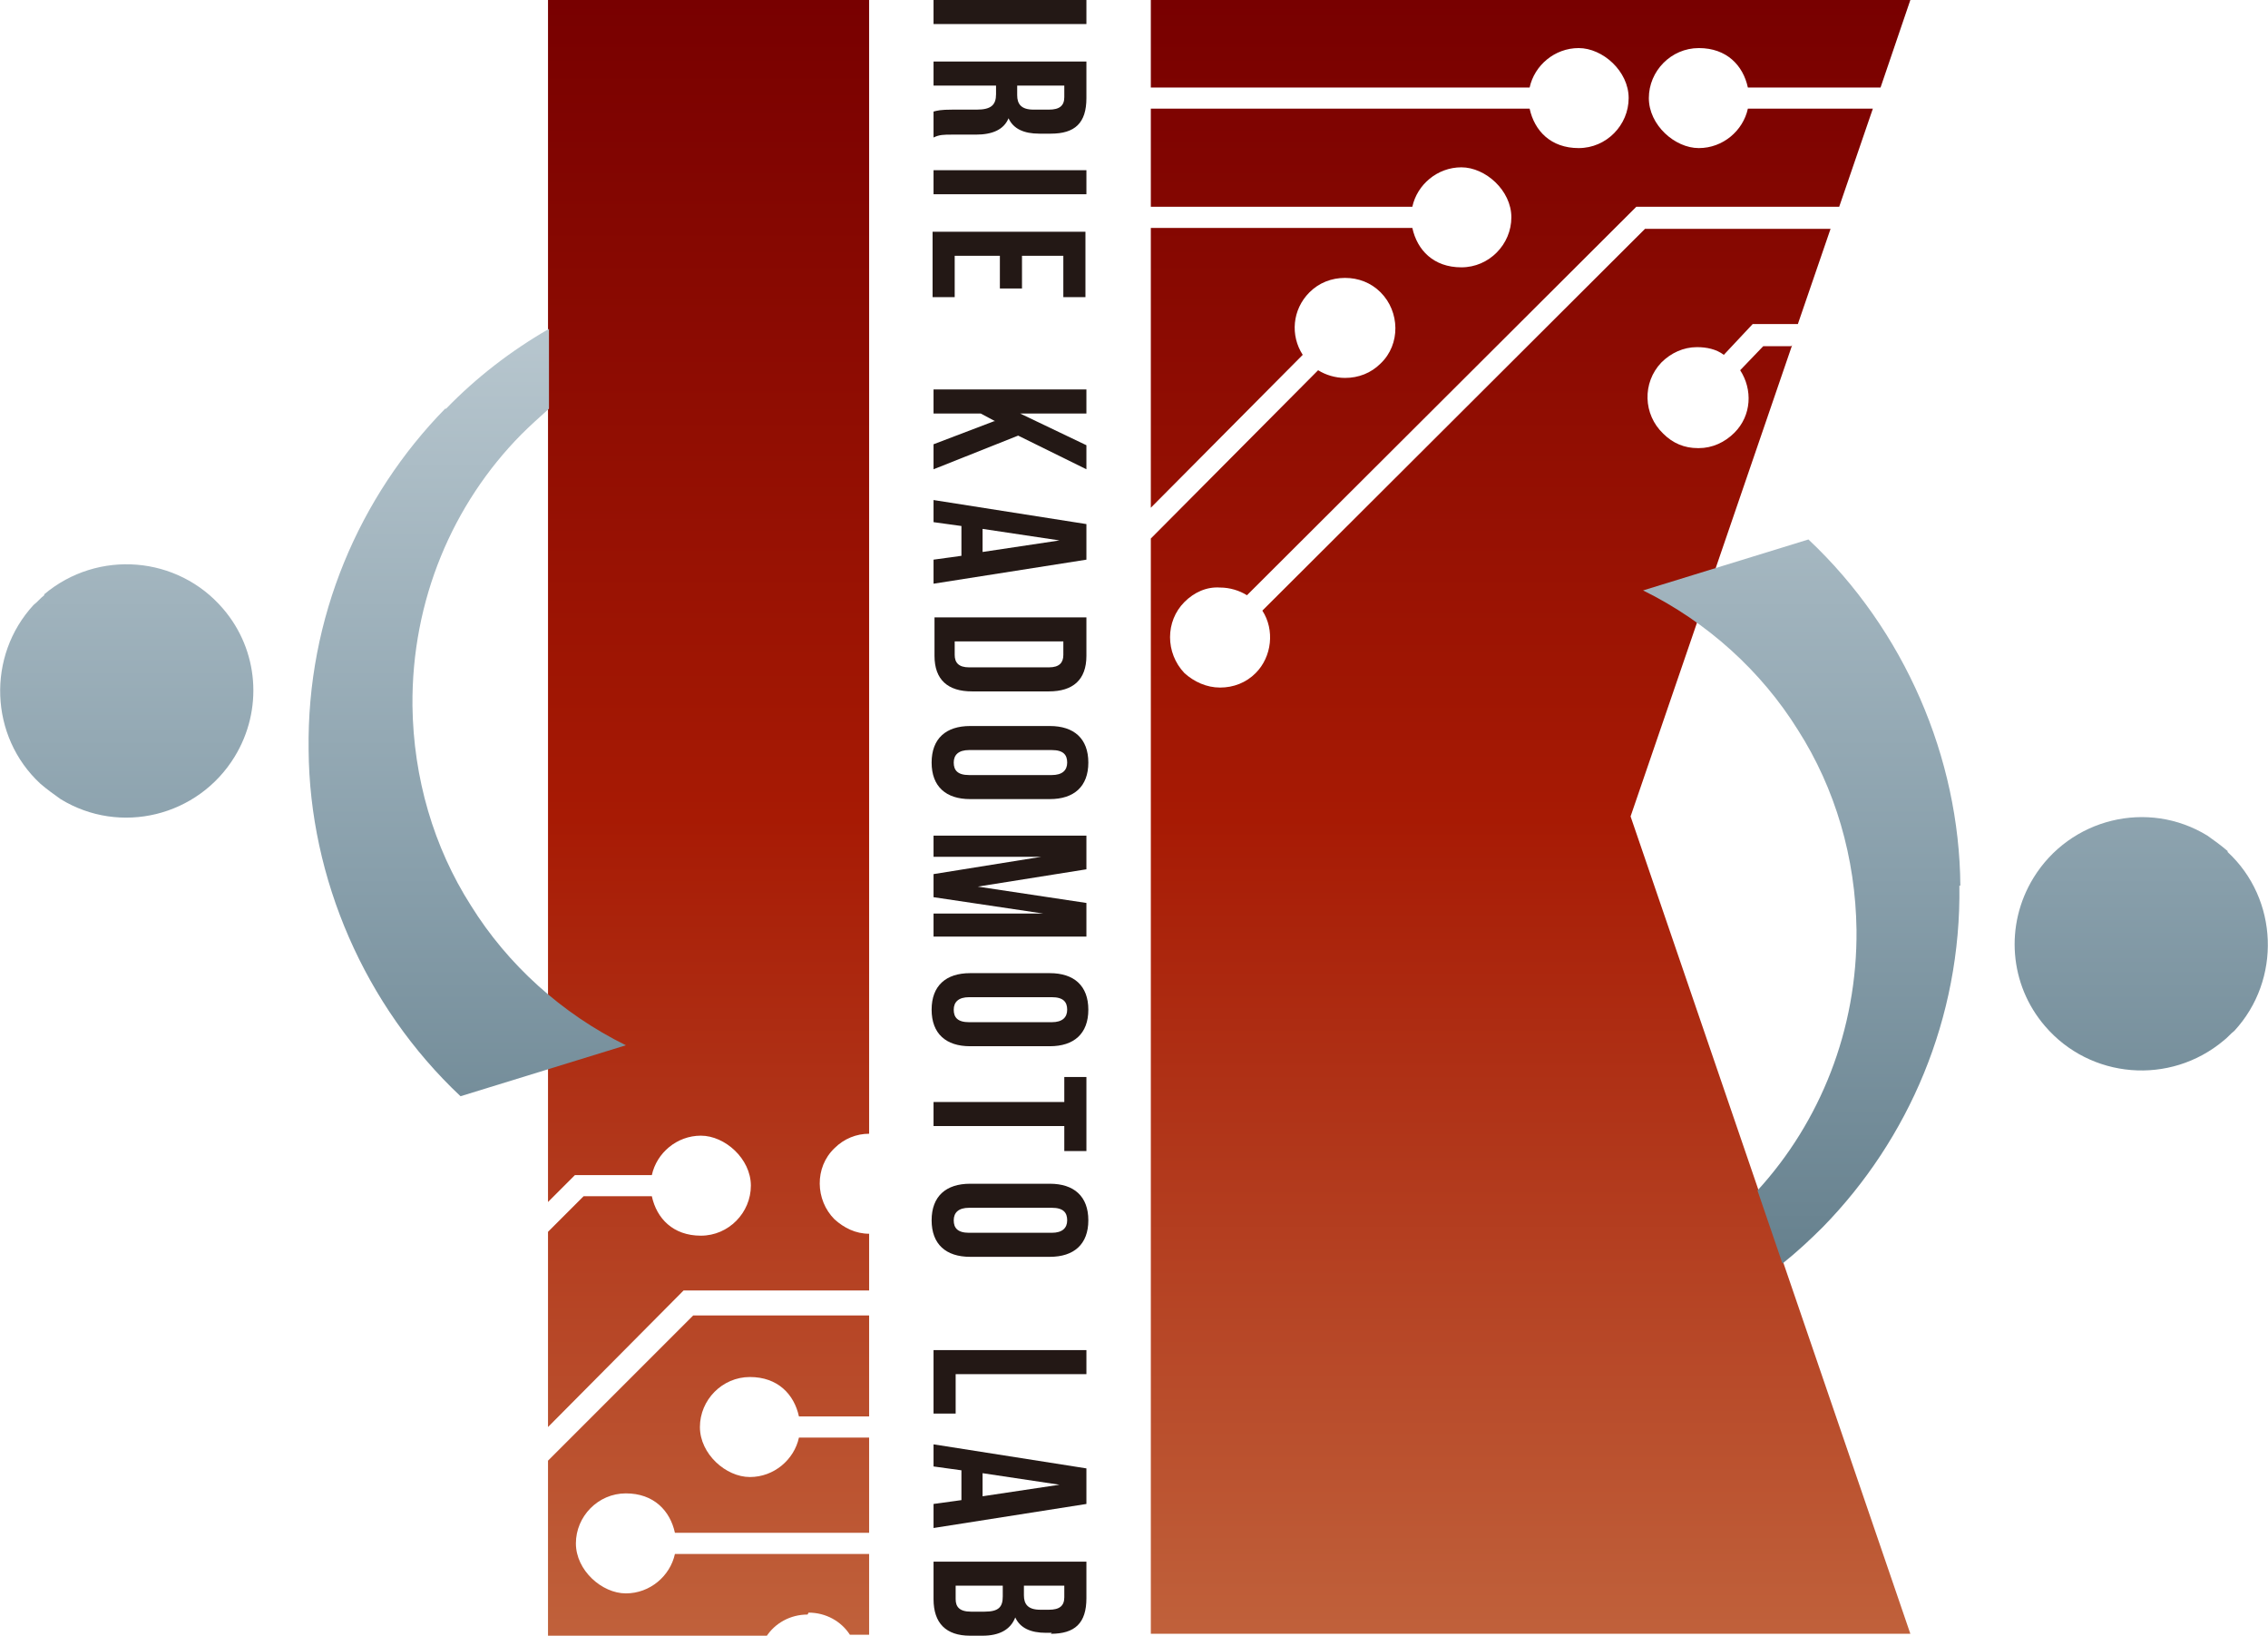
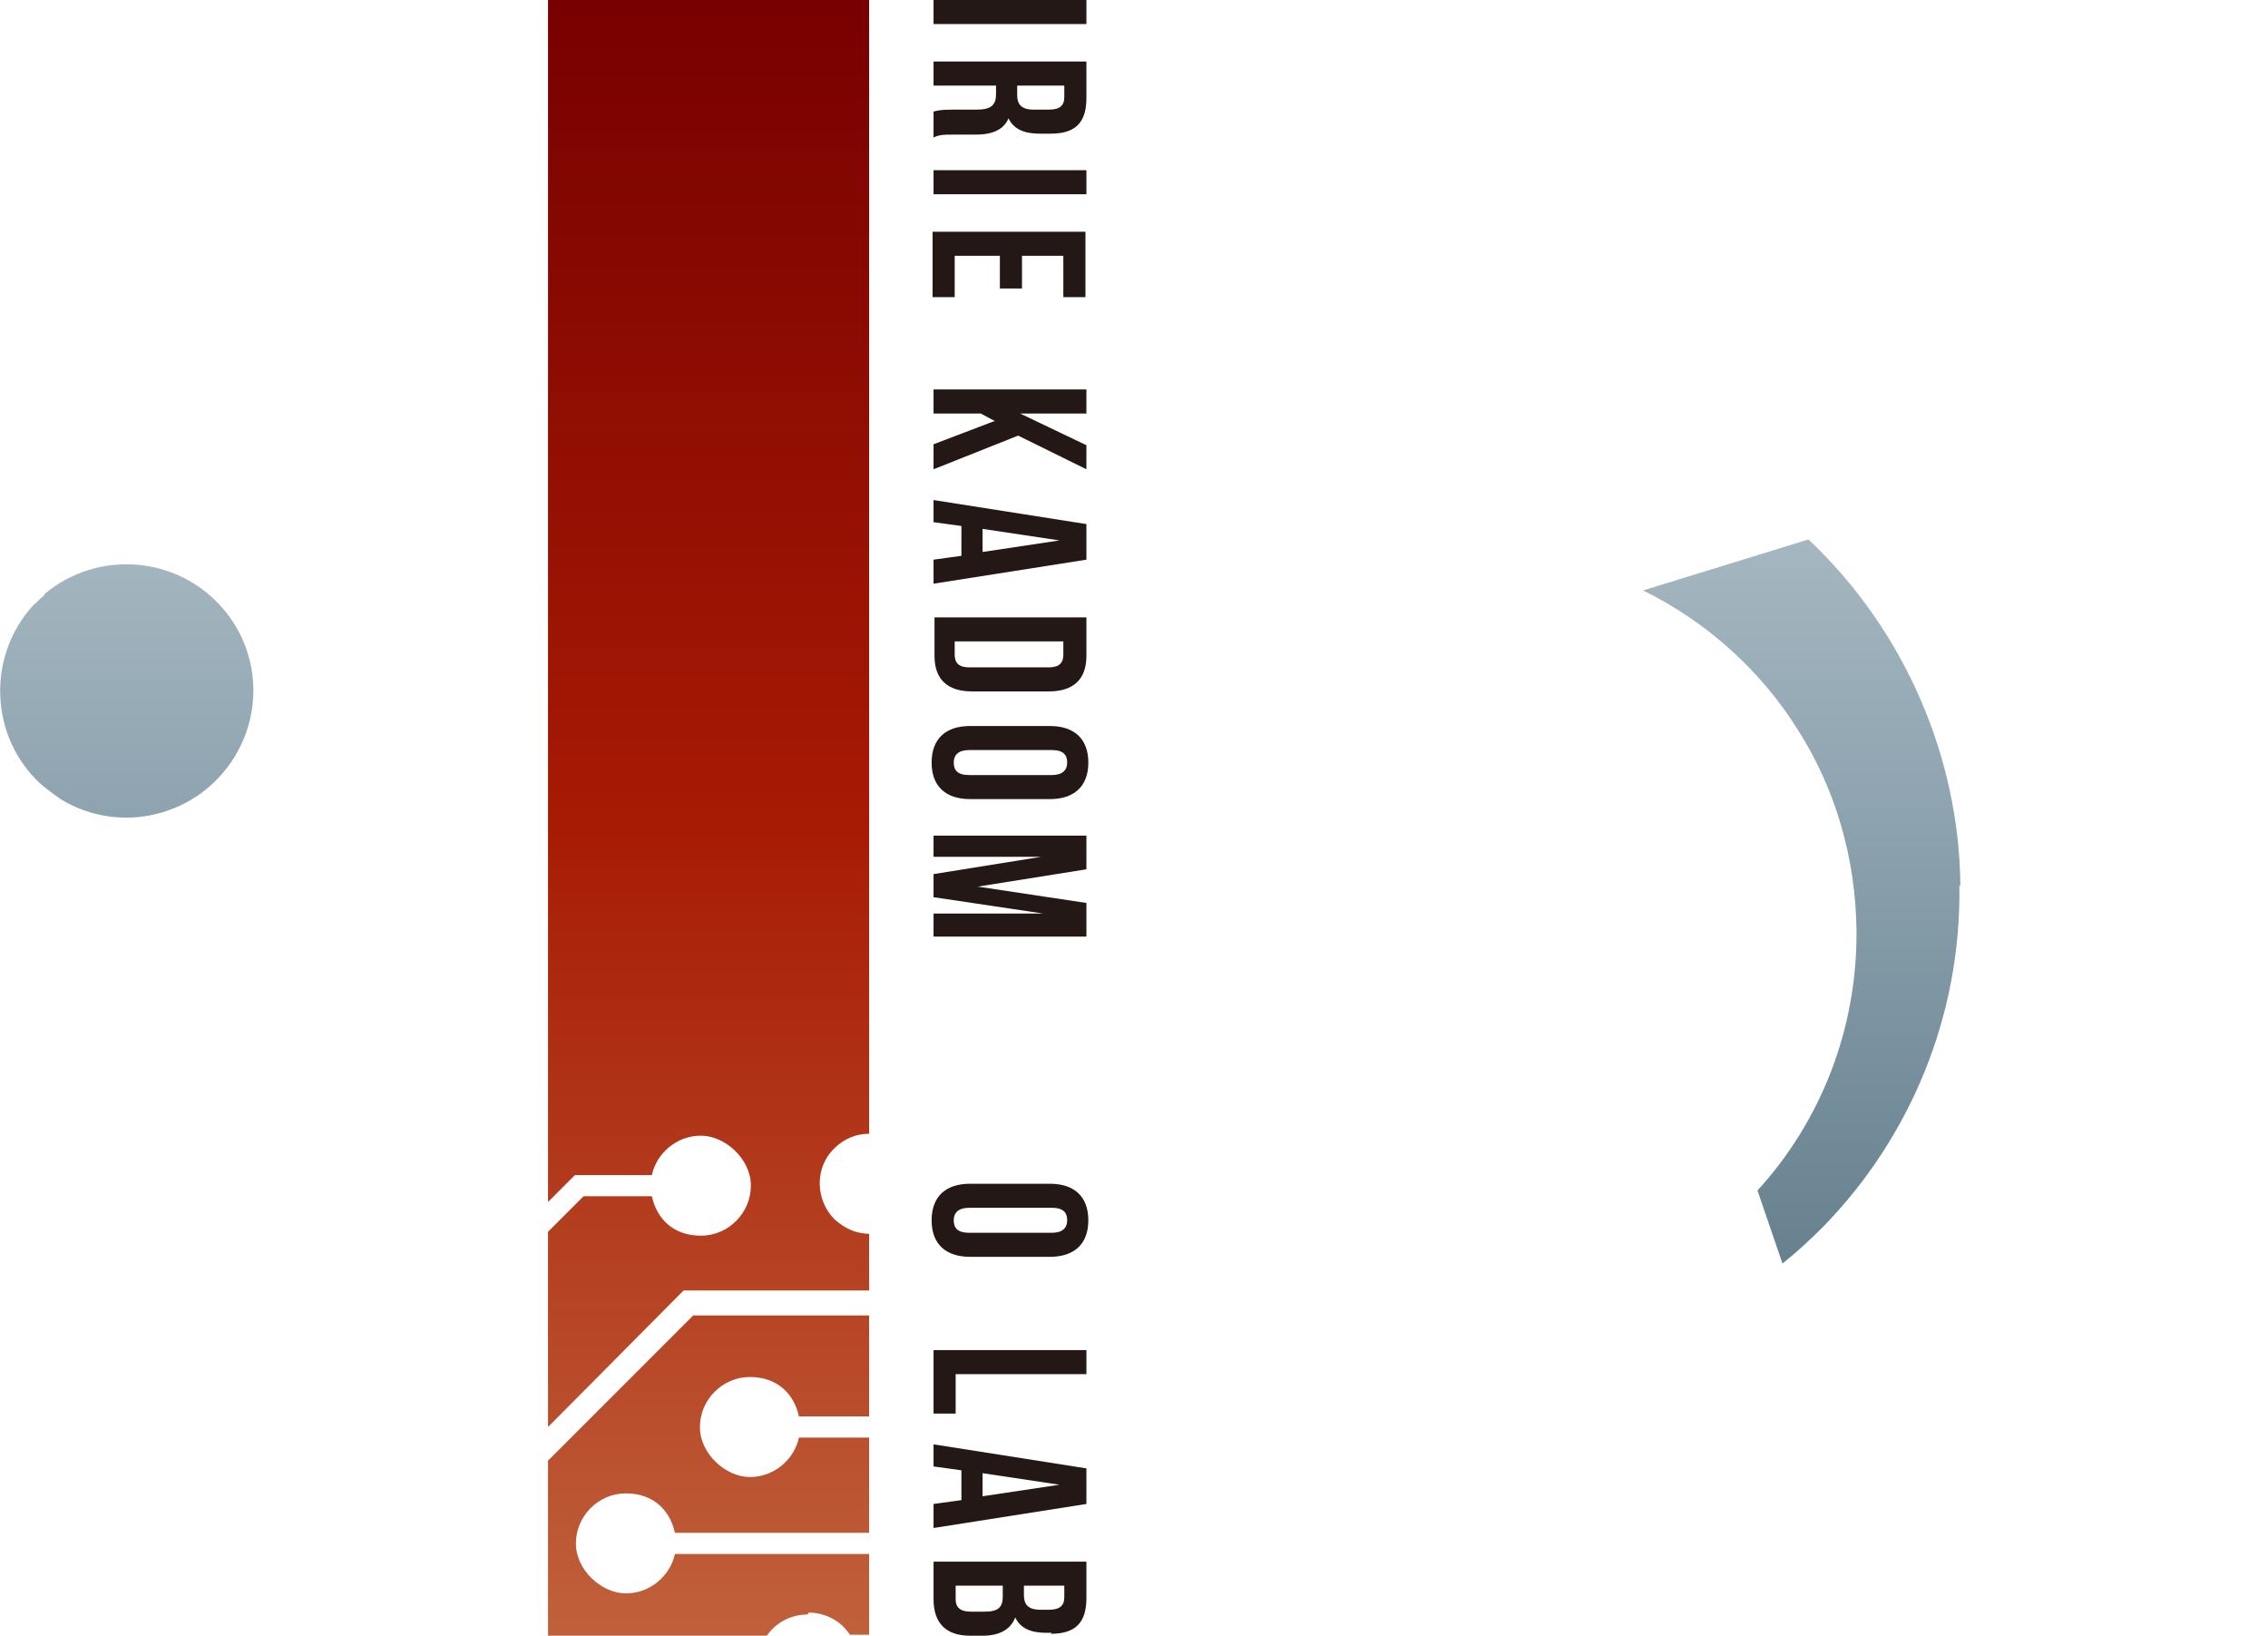
<svg xmlns="http://www.w3.org/2000/svg" xmlns:xlink="http://www.w3.org/1999/xlink" version="1.1" viewBox="0 0 235.9 170.1">
  <defs>
    <style>
      .cls-1 {
        fill: url(#_アーストーン_27-2);
      }

      .cls-2 {
        fill: url(#_アーストーン_27-3);
      }

      .cls-3 {
        fill: url(#_アーストーン_27-4);
      }

      .cls-4 {
        fill: url(#_アーストーン_21-2);
      }

      .cls-5 {
        fill: #231815;
      }

      .cls-6 {
        fill: url(#_アーストーン_27);
      }

      .cls-7 {
        fill: url(#_アーストーン_21);
      }

      .cls-8 {
        fill: url(#_アーストーン_21_コピー);
      }
    </style>
    <linearGradient id="_アーストーン_21_コピー" data-name="アーストーン 21 コピー" x1="159.2" y1="170.1" x2="159.2" y2="0" gradientUnits="userSpaceOnUse">
      <stop offset="0" stop-color="#c0613b" />
      <stop offset=".5" stop-color="#a71a04" />
      <stop offset="1" stop-color="#780000" />
    </linearGradient>
    <linearGradient id="_アーストーン_21" data-name="アーストーン 21" x1="73.7" y1="170.1" x2="73.7" y2="0" gradientUnits="userSpaceOnUse">
      <stop offset="0" stop-color="#c0613b" />
      <stop offset=".5" stop-color="#a71a04" />
      <stop offset="1" stop-color="#780000" />
    </linearGradient>
    <linearGradient id="_アーストーン_21-2" data-name="アーストーン 21" y1="170.1" y2="0" xlink:href="#_アーストーン_21" />
    <linearGradient id="_アーストーン_27" data-name="アーストーン 27" x1="187.4" y1="20.2" x2="187.4" y2="161.8" gradientUnits="userSpaceOnUse">
      <stop offset="0" stop-color="#c3d0d7" />
      <stop offset=".5" stop-color="#889fab" />
      <stop offset="1" stop-color="#4d6a78" />
    </linearGradient>
    <linearGradient id="_アーストーン_27-2" data-name="アーストーン 27" x1="222.8" y1="20.2" x2="222.8" y2="161.8" xlink:href="#_アーストーン_27" />
    <linearGradient id="_アーストーン_27-3" data-name="アーストーン 27" x1="48.6" y1="20.2" x2="48.6" y2="161.8" xlink:href="#_アーストーン_27" />
    <linearGradient id="_アーストーン_27-4" data-name="アーストーン 27" x1="13.2" y1="20.2" x2="13.2" y2="161.8" xlink:href="#_アーストーン_27" />
  </defs>
  <g>
    <g id="_ロゴ_1" data-name="ロゴ_1">
      <g>
        <g>
          <path class="cls-5" d="M113,0v2.5h-15.9V0h15.9Z" />
          <path class="cls-5" d="M97.1,11.6c.4-.1.7-.2,2-.2h2.5c1.5,0,2-.5,2-1.6v-.9h-6.5v-2.5h15.9v3.8c0,2.6-1.2,3.7-3.7,3.7h-1.2c-1.6,0-2.7-.5-3.2-1.6h0c-.5,1.2-1.7,1.7-3.4,1.7h-2.5c-.8,0-1.3,0-1.9.3v-2.5ZM110.7,8.9h-4.9v1c0,.9.4,1.5,1.7,1.5h1.6c1.1,0,1.6-.4,1.6-1.3v-1.2Z" />
          <path class="cls-5" d="M113,17.7v2.5h-15.9v-2.5h15.9Z" />
          <path class="cls-5" d="M106.3,26.6v3.4h-2.3v-3.4h-4.7v4.3h-2.3v-6.8h15.9v6.8h-2.3v-4.3h-4.4Z" />
          <path class="cls-5" d="M103.5,43.8l-1.5-.8h-4.9v-2.5h15.9v2.5h-6.9s6.9,3.3,6.9,3.3v2.5l-7.1-3.5-8.8,3.5v-2.6l6.3-2.4Z" />
          <path class="cls-5" d="M97.1,60.7v-2.5l2.9-.4v-3.1l-2.9-.4v-2.3l15.9,2.5v3.7l-15.9,2.5ZM102.2,55v2.4l8-1.2h0s-8-1.2-8-1.2Z" />
          <path class="cls-5" d="M113,64.2v4c0,2.5-1.4,3.7-3.9,3.7h-8c-2.5,0-3.9-1.2-3.9-3.7v-4h15.9ZM110.7,66.7h-11.4v1.4c0,.8.4,1.3,1.5,1.3h8.3c1.1,0,1.5-.5,1.5-1.3v-1.4Z" />
          <path class="cls-5" d="M109.2,75.5c2.5,0,4,1.3,4,3.8s-1.5,3.8-4,3.8h-8.3c-2.5,0-4-1.3-4-3.8s1.5-3.8,4-3.8h8.3ZM100.8,78c-1.1,0-1.6.5-1.6,1.3s.4,1.3,1.6,1.3h8.6c1.1,0,1.6-.5,1.6-1.3s-.4-1.3-1.6-1.3h-8.6Z" />
          <path class="cls-5" d="M101.7,92.2h0s11.3,1.7,11.3,1.7v3.5h-15.9v-2.4h11.4s-11.4-1.7-11.4-1.7v-2.4l11.2-1.8h0s-11.2,0-11.2,0v-2.2h15.9v3.5l-11.3,1.8Z" />
-           <path class="cls-5" d="M109.2,101.2c2.5,0,4,1.3,4,3.8s-1.5,3.8-4,3.8h-8.3c-2.5,0-4-1.3-4-3.8s1.5-3.8,4-3.8h8.3ZM100.8,103.7c-1.1,0-1.6.5-1.6,1.3s.4,1.3,1.6,1.3h8.6c1.1,0,1.6-.5,1.6-1.3s-.4-1.3-1.6-1.3h-8.6Z" />
-           <path class="cls-5" d="M113,112v7.7h-2.3v-2.6h-13.6v-2.5h13.6v-2.6h2.3Z" />
          <path class="cls-5" d="M109.2,123.1c2.5,0,4,1.3,4,3.8s-1.5,3.8-4,3.8h-8.3c-2.5,0-4-1.3-4-3.8s1.5-3.8,4-3.8h8.3ZM100.8,125.6c-1.1,0-1.6.5-1.6,1.3s.4,1.3,1.6,1.3h8.6c1.1,0,1.6-.5,1.6-1.3s-.4-1.3-1.6-1.3h-8.6Z" />
          <path class="cls-5" d="M113,140.4v2.5h-13.6v4.1h-2.3v-6.6h15.9Z" />
          <path class="cls-5" d="M97.1,158.9v-2.5l2.9-.4v-3.1l-2.9-.4v-2.3l15.9,2.5v3.7l-15.9,2.5ZM102.2,153.2v2.4l8-1.2h0s-8-1.2-8-1.2Z" />
          <path class="cls-5" d="M109.4,169.8h-.6c-1.6,0-2.7-.5-3.2-1.6h0c-.5,1.3-1.7,1.9-3.4,1.9h-1.3c-2.5,0-3.8-1.3-3.8-3.8v-3.9h15.9v3.8c0,2.6-1.2,3.7-3.7,3.7ZM104.3,164.9h-4.9v1.4c0,.8.4,1.3,1.6,1.3h1.4c1.5,0,1.9-.5,1.9-1.6v-1.1ZM110.7,164.9h-4.2v1c0,.9.4,1.5,1.7,1.5h.9c1.1,0,1.6-.4,1.6-1.3v-1.2Z" />
        </g>
-         <path class="cls-8" d="M186.3,36h-2.9l-2.4,2.5c1.3,2,1.2,4.7-.6,6.5-1,1-2.3,1.6-3.7,1.6,0,0,0,0-.1,0-1.4,0-2.6-.5-3.6-1.5-2.1-2-2.2-5.3-.2-7.4,1-1,2.3-1.6,3.7-1.6,1,0,2,.2,2.8.8l3-3.2h4.7l3.4-9.9h-19.3l-39.8,39.7c1.3,2,1,4.8-.7,6.5-1,1-2.3,1.5-3.7,1.5h0c-1.4,0-2.7-.6-3.7-1.5-2-2.1-2-5.4,0-7.4,1-1,2.3-1.6,3.7-1.5,1,0,2,.3,2.8.8l40.5-40.4h21.1l3.5-10.2h-13c-.5,2.3-2.6,4.1-5.1,4.1s-5.2-2.4-5.2-5.2,2.3-5.2,5.2-5.2,4.6,1.8,5.1,4.1h13.8l3.1-9.1h-79v9.1h39.4c.5-2.3,2.6-4.1,5.1-4.1s5.2,2.4,5.2,5.2-2.3,5.2-5.2,5.2-4.6-1.8-5.1-4.1h-39.4v10.2h27.2c.5-2.3,2.6-4.1,5.1-4.1s5.2,2.4,5.2,5.2-2.3,5.2-5.2,5.2-4.6-1.8-5.1-4.1h-27.2v29.1l15.8-15.9c-1.3-2-1.1-4.7.7-6.5,1-1,2.3-1.5,3.7-1.5,1.4,0,2.7.5,3.7,1.5,2,2,2.1,5.4,0,7.4-1,1-2.3,1.5-3.7,1.5h0c-1,0-2-.3-2.8-.8l-17.4,17.5v113.9h79l-29.1-85,16.8-49Z" />
        <g>
          <path class="cls-7" d="M84.1,167.7c1.8,0,3.4.9,4.3,2.3h2v-8.4h-20.2c-.5,2.3-2.6,4.1-5.1,4.1s-5.2-2.4-5.2-5.2,2.3-5.2,5.2-5.2,4.6,1.8,5.1,4.1h20.2v-9.9h-7.3c-.5,2.3-2.6,4.1-5.1,4.1s-5.2-2.4-5.2-5.2,2.3-5.2,5.2-5.2,4.6,1.8,5.1,4.1h7.3v-10.5h-18.3l-15.1,15.1v18.3h22.7c.9-1.4,2.5-2.3,4.3-2.3Z" />
          <path class="cls-4" d="M90.4,134.4v-6.1c-1.4,0-2.6-.6-3.6-1.5-2-2-2.1-5.4,0-7.4,1-1,2.3-1.5,3.6-1.5V0h-33.4v125l2.8-2.8h8c.5-2.3,2.6-4.1,5.1-4.1s5.2,2.4,5.2,5.2-2.3,5.2-5.2,5.2-4.6-1.8-5.1-4.1h-7.1l-3.7,3.7v20.3l14.1-14.2h19.3Z" />
        </g>
        <g>
          <path class="cls-6" d="M203.9,92.1c-.1-13.3-5.8-26.6-15.8-36l-17.2,5.3c6.7,3.3,12.3,8.4,16.1,14.5,3.9,6.1,6,13.3,6.1,20.8.1,10.4-3.8,20-10.3,27.1l2.6,7.6c1.5-1.2,2.9-2.5,4.2-3.8,8.9-9.1,14.4-21.7,14.2-35.5Z" />
-           <path class="cls-1" d="M231.7,88.5c-.7-.6-1.4-1.1-2.1-1.6-6.2-3.8-14.3-1.8-18.1,4.4-3,4.9-2.5,11.1,1.2,15.4,4.7,5.5,13,6.2,18.6,1.5.4-.3.7-.7,1.1-1,4.9-5.3,4.6-13.7-.7-18.6Z" />
+           <path class="cls-1" d="M231.7,88.5Z" />
        </g>
        <g>
-           <path class="cls-2" d="M46.3,42.5c-8.9,9.1-14.4,21.7-14.2,35.5.1,13.3,5.8,26.6,15.8,36l17.2-5.3c-6.7-3.3-12.3-8.4-16.1-14.5-3.9-6.1-6-13.3-6.1-20.8-.1-11,4.2-21,11.3-28.2.9-.9,1.9-1.8,2.9-2.7v-8.3c-4,2.3-7.6,5.1-10.7,8.3Z" />
          <path class="cls-3" d="M4.6,61.9c-.4.3-.7.7-1.1,1-4.9,5.3-4.6,13.7.7,18.6.7.6,1.4,1.1,2.1,1.6,6.2,3.8,14.3,1.8,18.1-4.4,3-4.9,2.5-11.1-1.2-15.4-4.7-5.5-13-6.2-18.6-1.5Z" />
        </g>
      </g>
    </g>
  </g>
</svg>